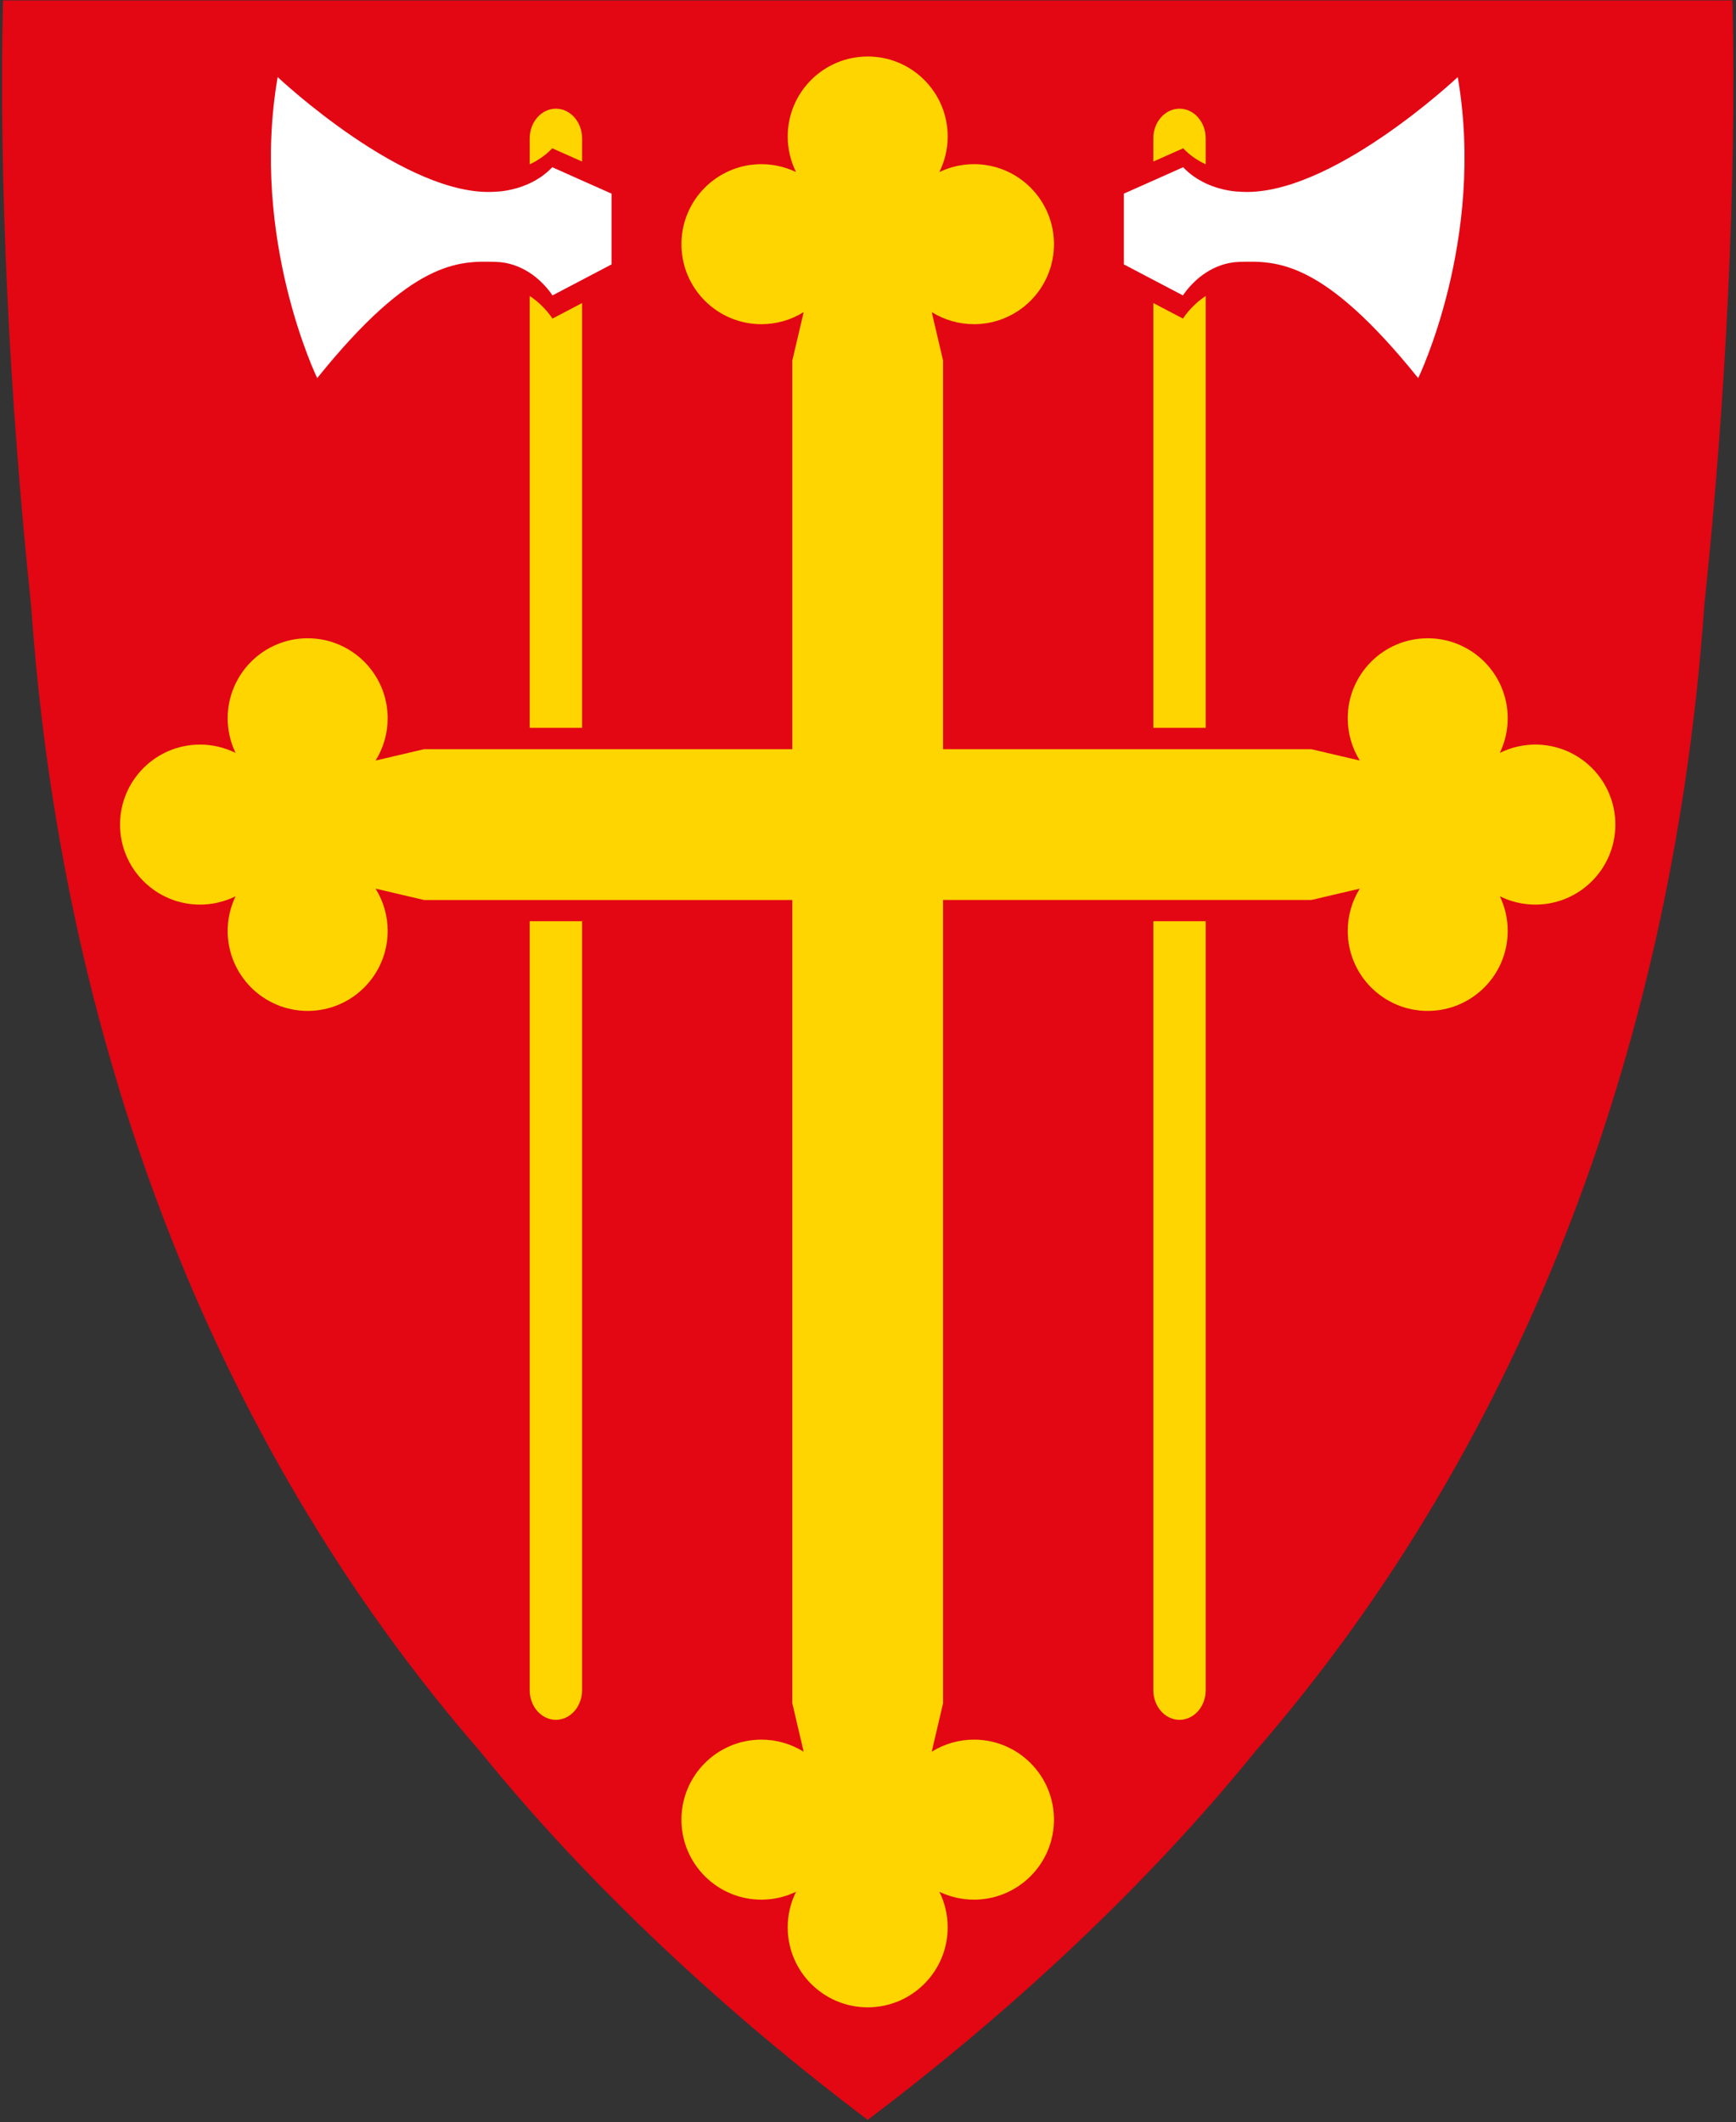
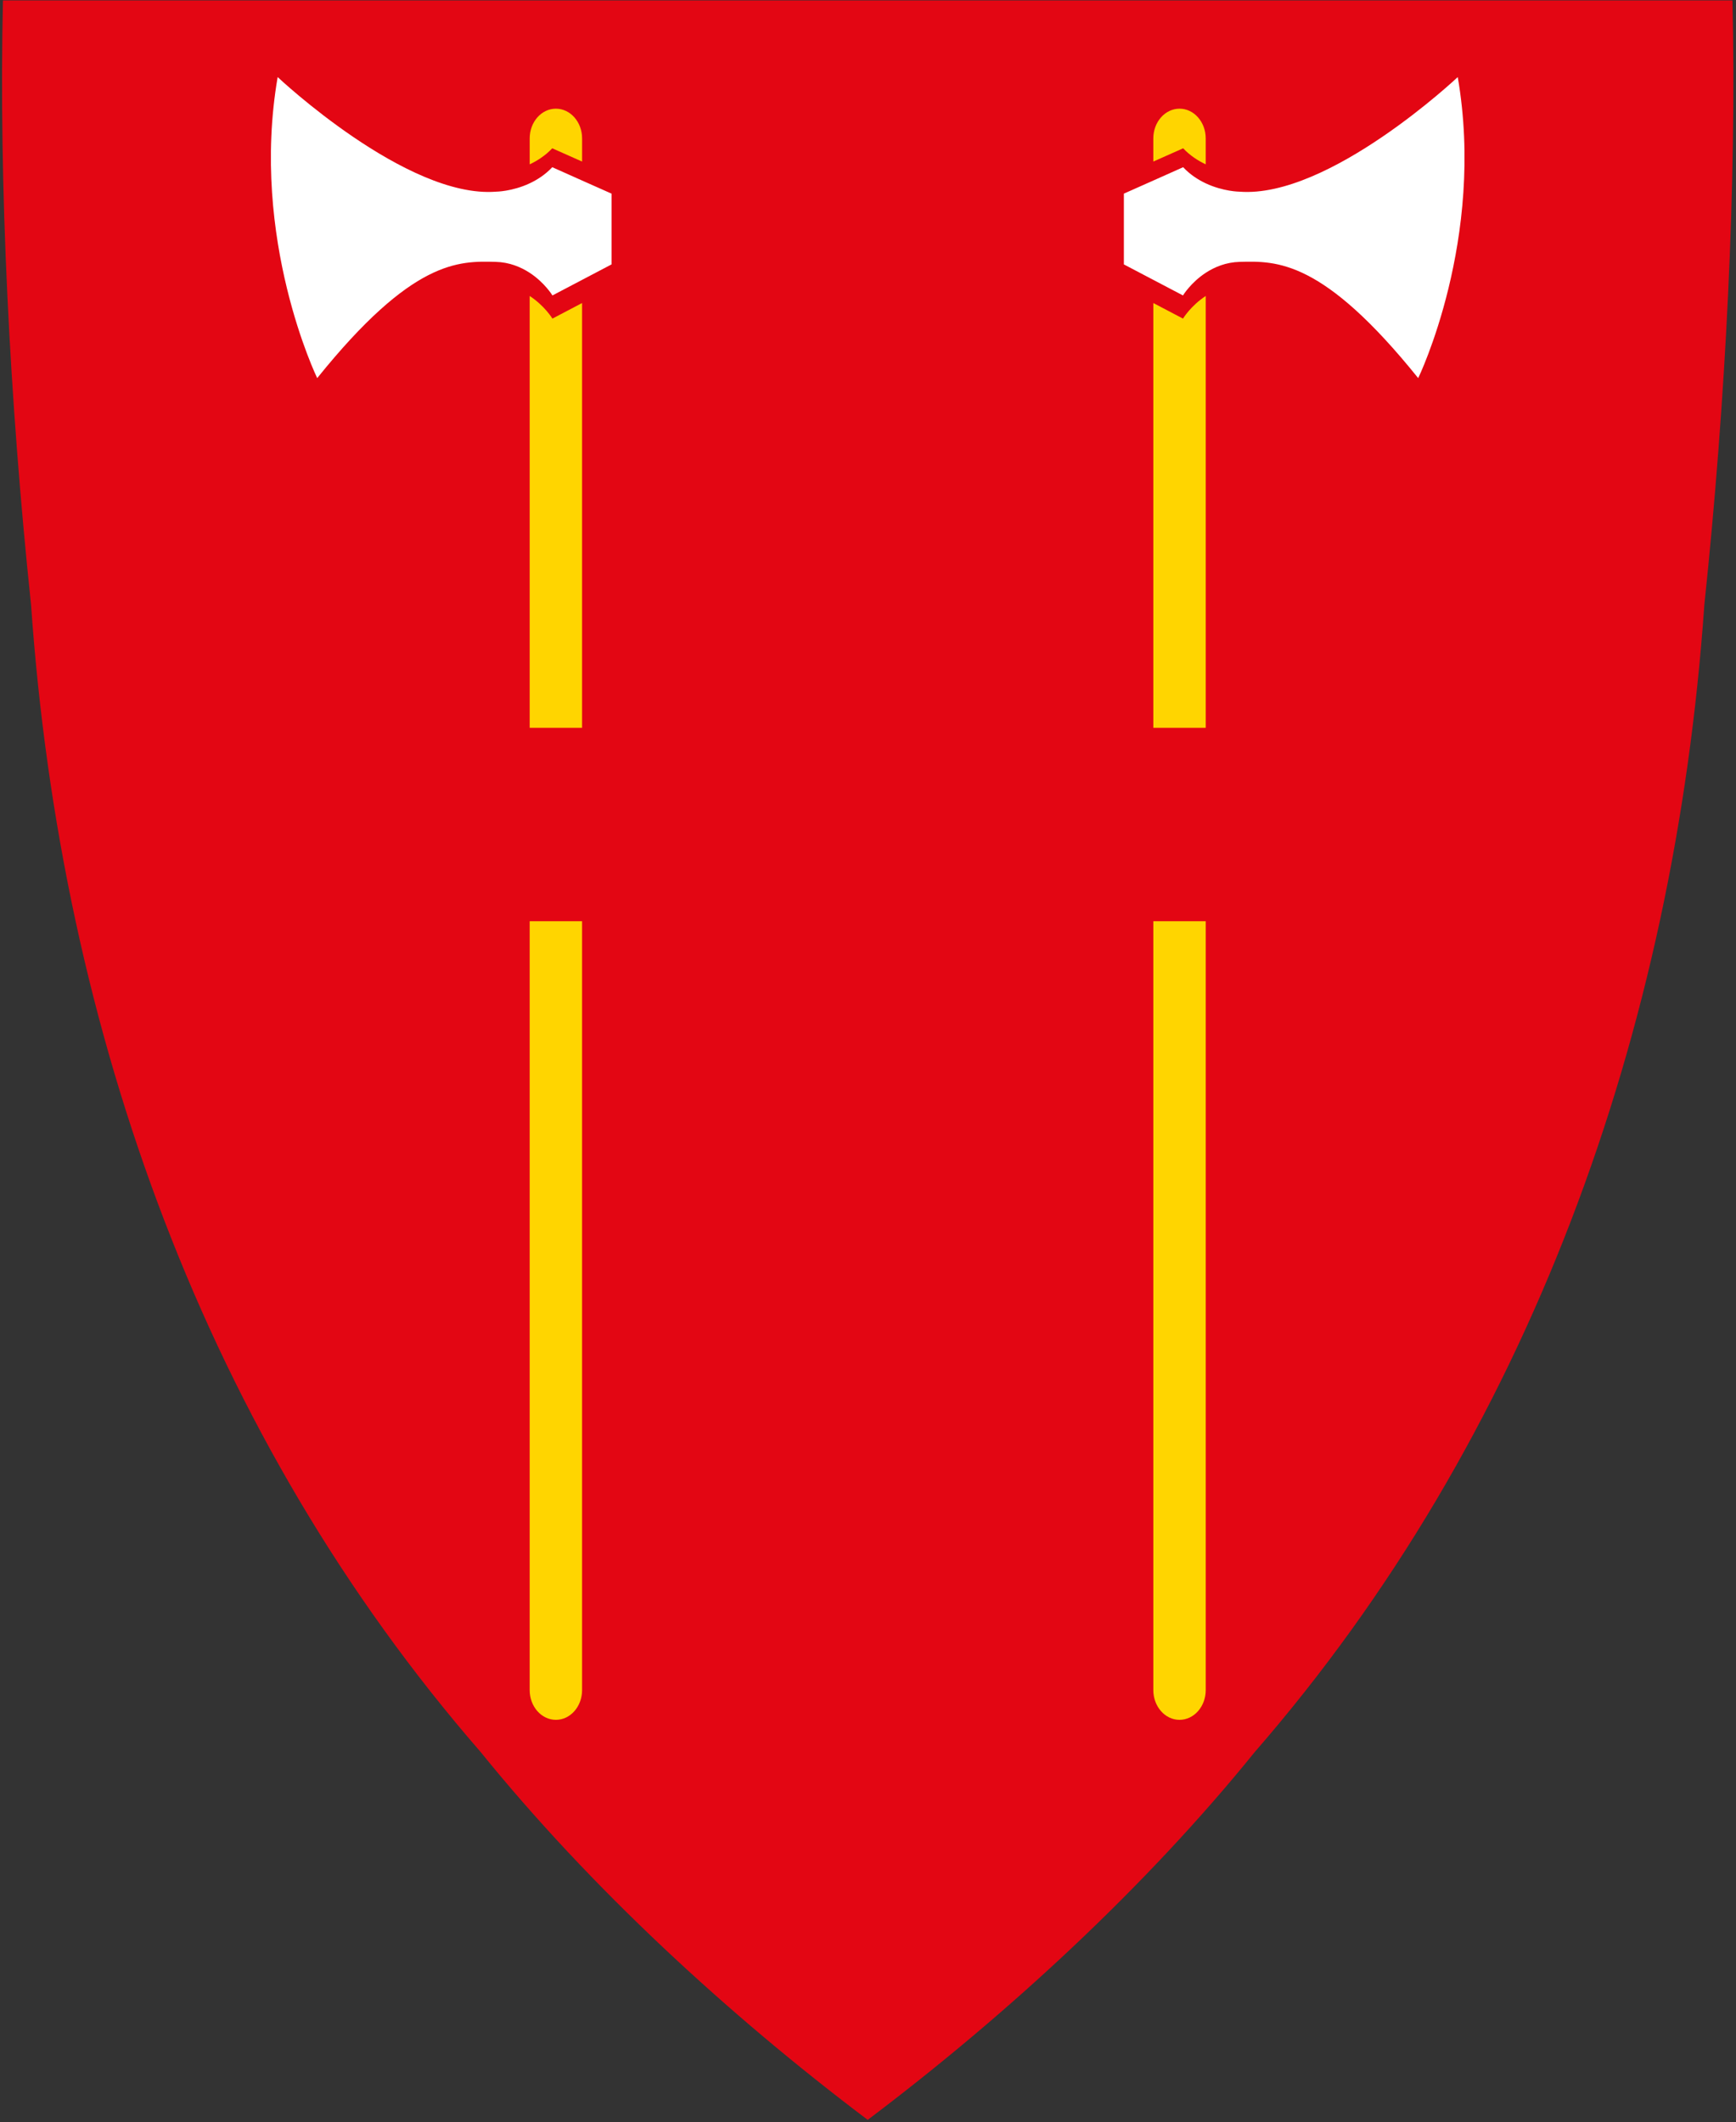
<svg xmlns="http://www.w3.org/2000/svg" xmlns:xlink="http://www.w3.org/1999/xlink" width="818.289" height="1000" version="1.1" viewBox="0 0 818.289 1000" xml:space="preserve">
  <rect x="0" y="0" width="818.289" height="1000" fill="#333333" stroke="none" />
  <g transform="matrix(1.333,0,0,-1.333,-147.405,768.237)">
    <path d="m111.627 576.177c-1.507-64.653 2.324-141.472 9.945-213.725 10.552-151.374 62.371-294.373 158.953-405.464 38.754-47.883 87.434-92.772 136.887-130.061 49.453 37.289 98.132 82.178 136.887 130.061 96.582 111.092 148.401 254.09 158.953 405.464 7.621 72.253 11.452 149.072 9.945 213.725z" fill="#e30613" />
-     <path d="m417.411 556.349c-15.622-3.9e-4 -28.286-12.664-28.286-28.286 0-4.358 1.007-8.658 2.943-12.563-3.819 1.833-8.001 2.785-12.237 2.785-15.622 7e-5 -28.286-12.664-28.286-28.286s12.664-28.287 28.286-28.286c5.28 1.5e-4 10.455 1.479 14.938 4.269l-4.011-17.123v-137.388h-130.238l-17.121-4.011c2.789 4.484 4.267 9.659 4.267 14.94-7e-5 15.622-12.664 28.286-28.286 28.286s-28.286-12.664-28.286-28.286c-1e-4 -4.236 0.951-8.418 2.783-12.237-3.904 1.935-8.203 2.943-12.561 2.943-15.623 1.6e-4 -28.287-12.665-28.286-28.288 4e-4 -15.622 12.664-28.286 28.286-28.286 4.358 0 8.658 1.007 12.562 2.943-1.833-3.819-2.785-8.001-2.785-12.237-8e-5 -15.622 12.664-28.286 28.286-28.286s28.287 12.664 28.286 28.286c-1e-4 5.28-1.479 10.455-4.269 14.938l17.122-4.011h130.238v-283.967l4.011-17.123c-4.484 2.789-9.658 4.268-14.938 4.269-15.622 4.5e-4 -28.286-12.664-28.286-28.286 0-15.622 12.664-28.286 28.286-28.286 4.236 0 8.418 0.952 12.237 2.785-1.936-3.905-2.943-8.204-2.943-12.562 0-15.622 12.664-28.286 28.286-28.286 15.623-4.5e-4 28.288 12.664 28.288 28.286-1e-4 4.358-1.008 8.657-2.943 12.561 3.819-1.832 8.001-2.783 12.237-2.783 15.622 3e-4 28.286 12.664 28.286 28.286 0 15.622-12.664 28.286-28.286 28.286-5.281 8e-5 -10.456-1.478-14.94-4.267l4.011 17.121v283.967h130.239l17.121 4.011c-2.789-4.484-4.267-9.659-4.267-14.94 7e-5 -15.622 12.664-28.286 28.286-28.286s28.286 12.664 28.286 28.286c1e-4 4.236-0.951 8.418-2.783 12.237 3.904-1.935 8.203-2.943 12.561-2.943 15.623-1.8e-4 28.287 12.665 28.286 28.288-3.9e-4 15.622-12.664 28.286-28.286 28.286-4.358-7e-5 -8.658-1.007-12.562-2.943 1.833 3.819 2.785 8.001 2.785 12.237 1e-4 15.622-12.664 28.286-28.286 28.286s-28.287-12.664-28.286-28.286c1e-4 -5.28 1.479-10.455 4.269-14.938l-17.122 4.011h-130.239v137.388l-4.011 17.121c4.484-2.789 9.659-4.267 14.94-4.267 15.622 8e-5 28.286 12.664 28.286 28.286s-12.664 28.286-28.286 28.286c-4.236 6e-5 -8.418-0.951-12.237-2.783 1.935 3.904 2.943 8.203 2.943 12.561 1.6e-4 15.623-12.665 28.287-28.288 28.286z" fill="#ffd500" />
    <g transform="translate(-.151)">
      <g id="g867">
        <path d="m537.088 518.222v9.17c0 5.8-4.146 10.51-9.254 10.51-5.13 0-9.275-4.711-9.275-10.51v-8.186l10.552 4.69c2.45-2.596 5.276-4.397 7.977-5.674" fill="#ffd500" />
        <path d="m529.052 463.692-10.489 5.506v-150.16h18.529v152.651c-5.297-3.455-8.04-7.998-8.04-7.998" fill="#ffd500" />
        <path d="m518.563-21.15c0-5.8 4.146-10.51 9.254-10.51 5.13 0 9.275 4.711 9.275 10.51v271.804h-18.529z" fill="#ffd500" />
        <path d="m626.212 549.075s-45.601-42.984-77.216-40.513c0 0-5.716 0.042-11.913 2.952-2.701 1.277-5.527 3.078-7.977 5.695l-10.552-4.711-10.406-4.627v-25.02l10.406-5.465 10.489-5.506s2.764 4.543 8.04 7.998c3.141 2.052 7.181 3.748 12.06 3.873 13.107 0.335 29.395 0.775 63.083-41.099 0 0 23.868 49.097 13.986 106.423" fill="#fff" />
      </g>
      <use transform="matrix(-1,0,0,1,835.126,0)" width="100%" height="100%" xlink:href="#g867" />
    </g>
  </g>
</svg>